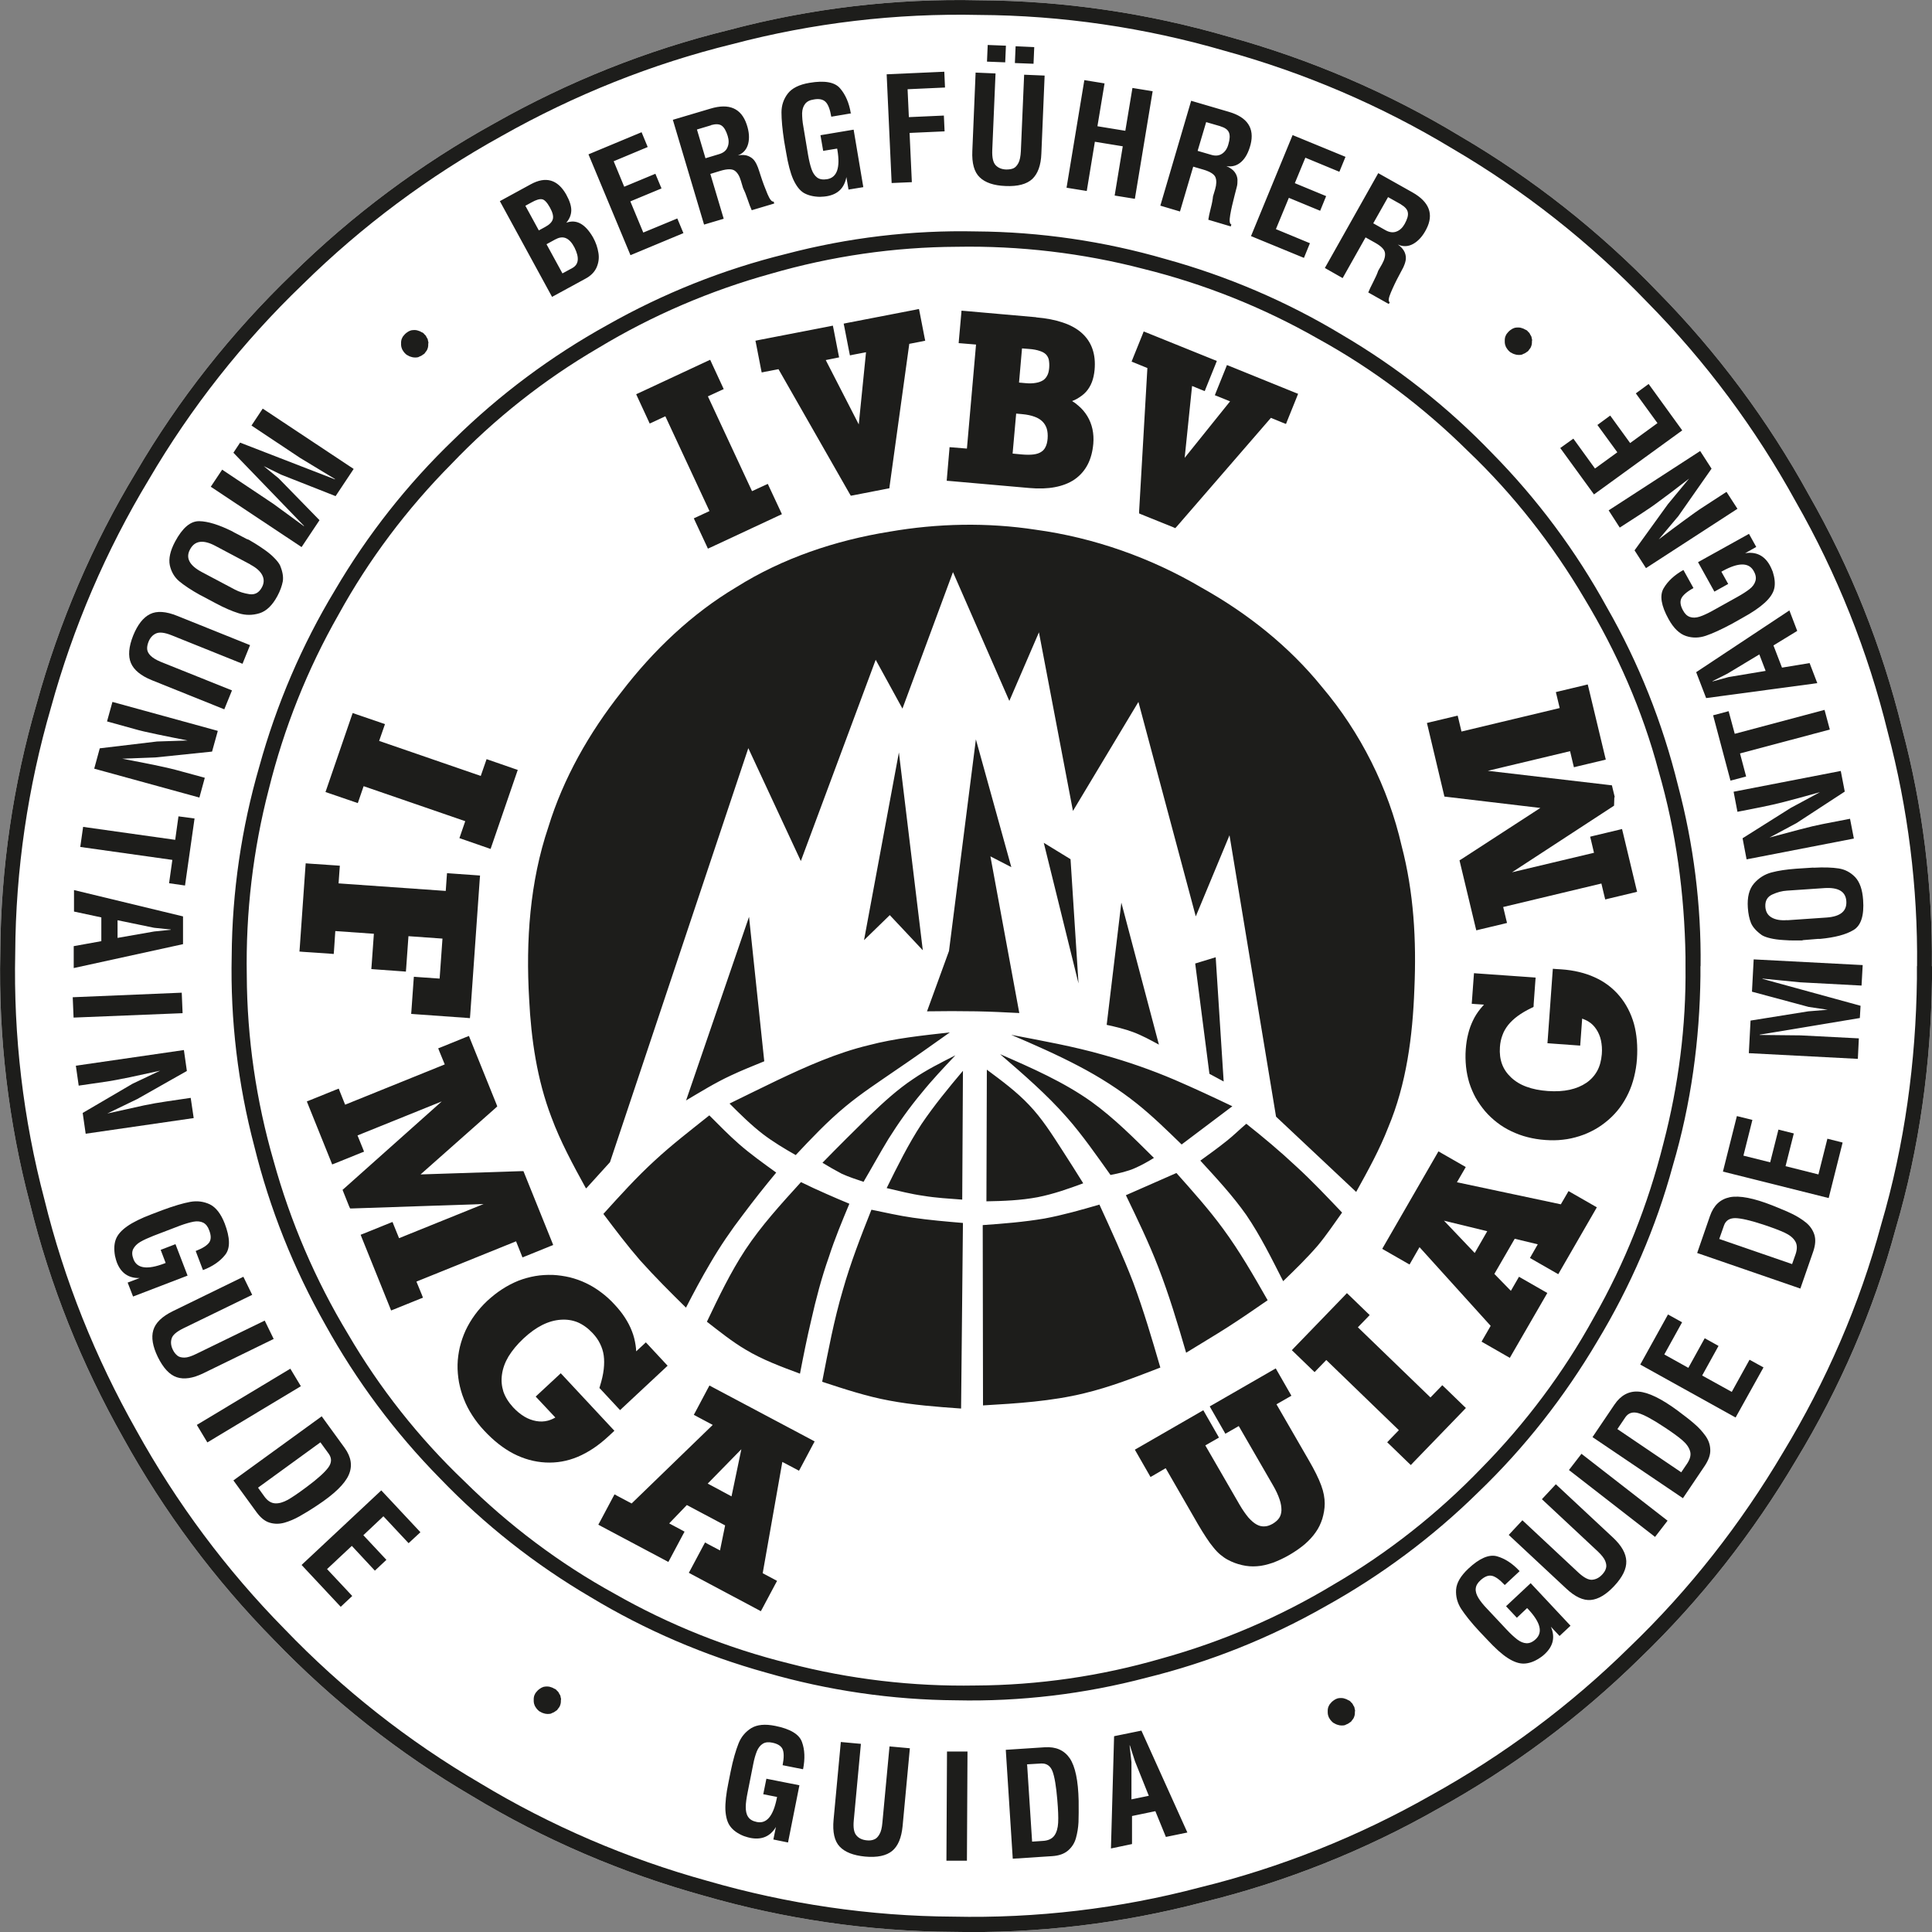
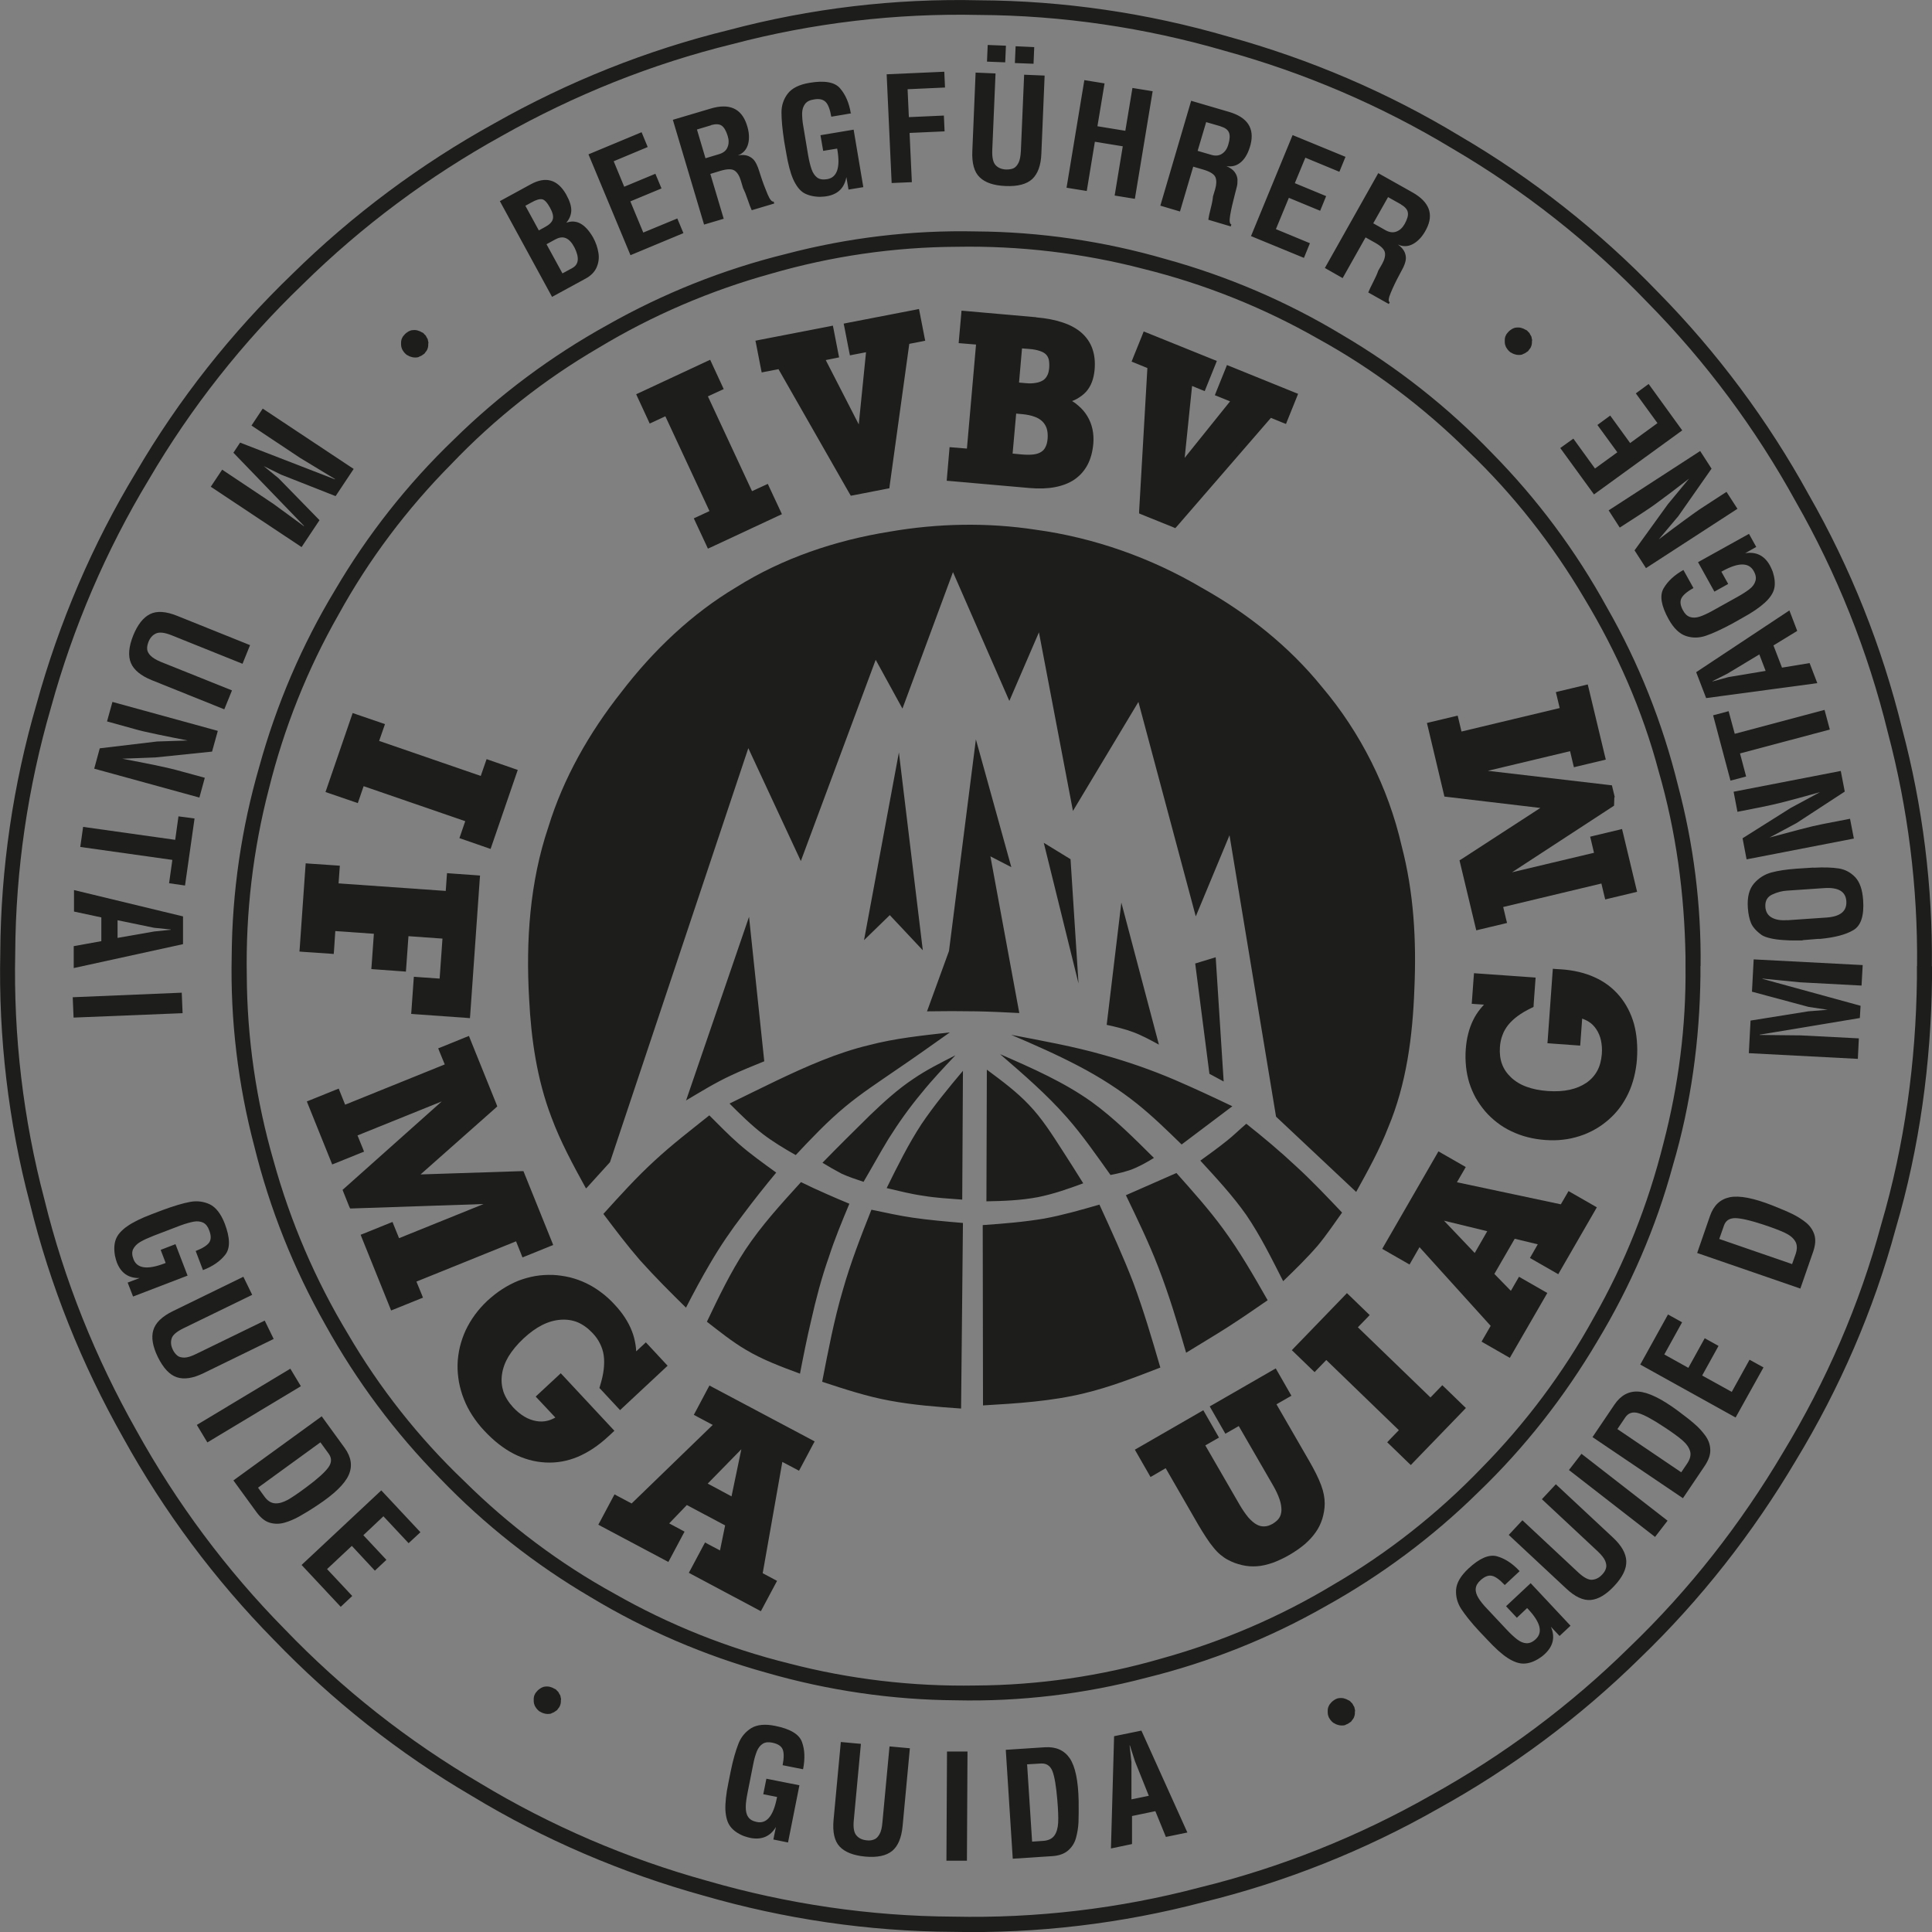
<svg xmlns="http://www.w3.org/2000/svg" viewBox="0 0 135.75 135.75" data-name="Ebene 1" id="Ebene_1">
  <rect x="0" y="0" width="135.75" height="135.75" fill="#808080" stroke="none" />
  <defs>
    <style>
      .cls-1, .cls-2 {
        fill-rule: evenodd;
      }

      .cls-1, .cls-3 {
        fill: #1d1d1b;
      }

      .cls-2 {
        fill: #fff;
      }
    </style>
  </defs>
-   <path d="M135.75,67.89c0,.29,0,.58,0,.9-.07,5.89-.87,11.84-2.55,17.54-1.55,5.73-3.93,11.2-6.99,16.25-3.03,5.12-6.7,9.81-10.98,13.93-4.22,4.15-9.01,7.72-14.19,10.58-5.15,2.93-10.72,5.15-16.48,6.56-5.73,1.51-11.68,2.22-17.6,2.09-5.92-.03-11.84-.9-17.54-2.55-5.7-1.58-11.2-3.93-16.25-6.99-5.12-2.99-9.81-6.7-13.93-10.98-4.15-4.22-7.72-9.01-10.58-14.19-2.93-5.18-5.15-10.72-6.56-16.48C.59,78.83-.11,72.88.02,66.96c.03-5.92.9-11.84,2.55-17.5,1.58-5.73,3.93-11.23,6.99-16.28,2.99-5.12,6.7-9.81,10.98-13.93,4.22-4.15,9.01-7.72,14.19-10.58,5.18-2.93,10.72-5.15,16.48-6.56C56.92.59,62.88-.12,68.8.02c5.92.03,11.84.9,17.5,2.55,5.73,1.58,11.23,3.93,16.28,6.99,5.12,2.99,9.81,6.7,13.93,10.98,4.15,4.22,7.72,9.01,10.58,14.22,2.93,5.12,5.15,10.68,6.56,16.44,1.45,5.44,2.15,11.1,2.09,16.7h0Z" class="cls-2" />
  <g>
    <path d="M119.48,67.89c0,.22,0,.44,0,.68-.05,4.48-.66,9-1.94,13.33-1.18,4.35-2.99,8.51-5.31,12.35-2.3,3.89-5.09,7.46-8.35,10.59-3.21,3.16-6.85,5.87-10.79,8.05-3.92,2.23-8.15,3.91-12.53,4.99-4.36,1.15-8.88,1.69-13.38,1.59-4.5-.03-9-.69-13.33-1.94-4.33-1.2-8.51-2.99-12.35-5.31-3.89-2.28-7.46-5.09-10.59-8.35-3.16-3.21-5.87-6.85-8.05-10.79-2.23-3.94-3.91-8.15-4.99-12.53-1.15-4.36-1.69-8.88-1.59-13.38.03-4.5.69-9,1.94-13.31,1.2-4.35,2.99-8.54,5.31-12.38,2.28-3.89,5.09-7.46,8.35-10.59,3.21-3.16,6.85-5.87,10.79-8.05,3.94-2.23,8.15-3.91,12.53-4.99,4.36-1.15,8.88-1.69,13.38-1.59,4.5.03,9,.69,13.31,1.94,4.35,1.2,8.54,2.99,12.38,5.31,3.89,2.28,7.46,5.09,10.59,8.35,3.16,3.21,5.87,6.85,8.05,10.82,2.23,3.89,3.91,8.12,4.99,12.5,1.1,4.13,1.64,8.44,1.59,12.7h0ZM118.43,67.89c0-.22,0-.44,0-.66-.07-4.41-.66-8.81-1.89-13.05-1.13-4.26-2.93-8.35-5.22-12.14-2.24-3.79-4.97-7.29-8.17-10.34-3.13-3.1-6.7-5.79-10.56-7.91-3.84-2.19-7.98-3.84-12.26-4.9-4.26-1.11-8.69-1.63-13.1-1.55-4.41.02-8.81.66-13.05,1.89-4.26,1.18-8.35,2.93-12.14,5.22-3.79,2.21-7.29,4.97-10.34,8.17-3.1,3.13-5.79,6.7-7.91,10.56-2.19,3.84-3.84,7.98-4.9,12.26-1.11,4.26-1.63,8.69-1.55,13.1.02,4.41.66,8.81,1.89,13.05,1.18,4.26,2.93,8.35,5.22,12.14,2.21,3.79,4.97,7.29,8.17,10.34,3.13,3.1,6.7,5.79,10.56,7.91,3.84,2.19,7.98,3.84,12.26,4.9,4.26,1.11,8.69,1.63,13.1,1.55,4.41-.02,8.81-.66,13.05-1.89,4.26-1.18,8.35-2.93,12.14-5.22,3.79-2.21,7.29-4.97,10.37-8.17,3.08-3.13,5.76-6.7,7.88-10.56,2.19-3.84,3.82-7.95,4.9-12.26,1.06-4.06,1.6-8.25,1.55-12.43h0Z" class="cls-1" />
    <path d="M41.16,83.48c-.9-1.64-1.79-3.28-2.42-4.99-1-2.62-1.42-5.46-1.56-8.29-.24-4.11.05-8.24,1.35-12.09,1.05-3.42,2.86-6.61,5.12-9.47,2.25-2.94,4.97-5.53,8.1-7.39,3.23-2.03,6.95-3.28,10.74-3.89,3.4-.59,6.88-.66,10.28-.14,4.11.56,8.12,1.98,11.69,4.09,3.2,1.79,6.12,4.11,8.42,6.95,2.72,3.21,4.67,7.1,5.6,11.16.86,3.28,1.05,6.65.9,10.06-.12,3.33-.56,6.7-1.84,9.74-.61,1.57-1.42,3.03-2.25,4.53l-5.63-5.29-3.27-19.77-2.37,5.7-4.03-15.07-4.6,7.66-2.39-12.55-2.08,4.82-3.96-9.05-3.55,9.59-1.88-3.43-5.26,14.14-3.69-7.93-9.72,29.09-1.66,1.83h0ZM48.2,77.34l4.43-12.92,1.07,10.15c-.78.32-1.59.64-2.35,1-1.1.51-2.13,1.15-3.16,1.76h0ZM60.71,66.06l2.45-13.19,1.68,13.9-2.32-2.47-1.81,1.76h0ZM65.14,71.05l1.54-4.23,1.89-14.87,2.49,8.98-1.47-.76,2.03,11.01c-.98-.05-1.98-.1-2.99-.12-1.17-.02-2.32-.02-3.5,0h0ZM75.78,69.1l-2.44-9.88,1.88,1.15.56,8.73h0ZM77.76,72.01l1.03-8.59,2.64,9.98c-.59-.32-1.17-.64-1.81-.88-.59-.22-1.22-.37-1.86-.51h0ZM84.98,75.46l-1-7.76,1.44-.44.56,8.73-1-.54h0ZM42.4,85.29c1.15-1.27,2.32-2.57,3.6-3.74,1.22-1.13,2.55-2.15,3.84-3.18.69.69,1.35,1.37,2.08,2.01.81.71,1.71,1.35,2.62,2.01-.81.98-1.59,1.96-2.35,2.98-.83,1.08-1.59,2.2-2.28,3.38-.61,1.03-1.17,2.08-1.71,3.13-1.1-1.08-2.2-2.18-3.23-3.33-.91-1.05-1.74-2.15-2.57-3.25h0ZM49.67,92.87c.83-1.74,1.66-3.47,2.69-5.04,1.13-1.71,2.52-3.23,3.92-4.77.59.29,1.17.56,1.79.83.54.24,1.08.47,1.61.69-.51,1.22-1.03,2.47-1.44,3.74-.51,1.44-.91,2.96-1.25,4.48-.29,1.22-.54,2.47-.78,3.72-1.32-.49-2.64-.98-3.82-1.69-.95-.56-1.83-1.27-2.72-1.96h0ZM57.77,97.08c.42-2.15.83-4.33,1.45-6.43.54-1.91,1.27-3.79,2.01-5.65.98.2,1.93.42,2.91.56,1.17.17,2.35.27,3.52.37l-.13,13.04c-1.71-.12-3.4-.25-5.04-.56-1.59-.29-3.16-.81-4.72-1.32h0ZM69.07,98.75l-.02-12.67c1.44-.1,2.91-.22,4.33-.46,1.3-.24,2.59-.61,3.87-.98.83,1.81,1.66,3.62,2.37,5.46.73,1.96,1.32,3.96,1.91,5.99-1.76.68-3.52,1.37-5.36,1.81-2.3.56-4.7.71-7.1.85h0ZM83.34,95.04c-.59-2.03-1.2-4.06-1.96-6.02-.66-1.71-1.47-3.38-2.27-5.04l3.55-1.56c1.13,1.27,2.27,2.54,3.28,3.92,1.17,1.59,2.15,3.3,3.13,5.02-.93.64-1.84,1.27-2.79,1.88-.95.61-1.96,1.2-2.94,1.81h0ZM90.16,90.02c-.81-1.59-1.59-3.18-2.59-4.65-.95-1.35-2.1-2.59-3.23-3.82.61-.44,1.25-.9,1.86-1.39.47-.37.91-.81,1.37-1.2,1.2.95,2.37,1.93,3.5,2.99,1.13,1.03,2.18,2.15,3.23,3.25-.56.78-1.1,1.59-1.71,2.32-.76.88-1.59,1.69-2.42,2.49h0ZM83.02,80.41c-1.03-1-2.03-1.98-3.13-2.86-1.25-1-2.64-1.88-4.09-2.64-1.54-.81-3.16-1.52-4.75-2.2,2.18.42,4.38.81,6.51,1.42,1.69.47,3.35,1.05,4.97,1.74,1.37.59,2.72,1.22,4.06,1.86l-3.57,2.69h0ZM78.03,82.56c-.98-1.37-1.96-2.79-3.06-4.04-1.42-1.62-3.06-3.03-4.7-4.45,2.25.98,4.48,1.96,6.43,3.35,1.59,1.15,2.98,2.55,4.38,3.94-.44.27-.86.51-1.32.71-.54.24-1.13.37-1.74.49h0ZM76.12,83.14c-1.05.39-2.1.76-3.21.98-1.17.22-2.37.27-3.6.29l.03-9.25c1.05.78,2.08,1.54,2.96,2.47.91.95,1.61,2.06,2.32,3.16.51.78,1,1.57,1.49,2.35h0ZM67.61,84.29c-.93-.07-1.84-.12-2.74-.27-.86-.12-1.71-.34-2.57-.54.76-1.54,1.52-3.08,2.45-4.5.88-1.3,1.88-2.52,2.91-3.74l-.05,9.05h0ZM60.68,83.04c-.51-.17-1.03-.34-1.52-.56-.46-.24-.93-.51-1.37-.78,1.1-1.13,2.23-2.25,3.35-3.35.95-.91,1.93-1.81,3.03-2.54.93-.64,1.96-1.15,2.96-1.66-.81.86-1.62,1.71-2.37,2.64-.86,1.03-1.62,2.1-2.33,3.23-.61,1-1.17,2.03-1.76,3.03h0ZM55.91,81.16c-.81-.46-1.59-.93-2.3-1.47-.83-.64-1.59-1.39-2.35-2.15,1.1-.54,2.2-1.08,3.3-1.61,2.1-1,4.26-1.96,6.48-2.49,1.86-.49,3.77-.68,5.7-.9-1.27.9-2.52,1.79-3.82,2.67-1.2.83-2.4,1.61-3.52,2.54-1.27,1.05-2.4,2.25-3.5,3.42h0Z" class="cls-1" />
    <path d="M107.64,23.97v.02c0,.07,0,.17-.02.24-.02.07-.05.17-.1.24-.05.07-.1.12-.15.2-.07.05-.15.1-.22.15-.07.02-.15.07-.22.1-.07.02-.17.02-.24.02-.1,0-.17-.02-.27-.05-.07-.02-.15-.05-.22-.1-.07-.02-.15-.1-.2-.15-.07-.07-.1-.12-.15-.2-.05-.07-.07-.15-.1-.24-.02-.07-.02-.17-.02-.24,0-.1,0-.17.02-.24.02-.1.07-.17.1-.24.05-.07.1-.12.17-.2.05-.05.12-.1.2-.15.07-.05.15-.07.22-.1.1-.02.17-.02.27-.02.07,0,.17.02.24.05.07.02.15.05.22.1.07.02.15.07.2.15.07.05.12.12.15.2.05.07.1.15.1.24.02.07.05.15.02.22h0Z" class="cls-1" />
    <path d="M80.04,36.09v-.18s.58-10.05.58-10.05l-.88-.36-.23-.09.09-.23.67-1.66.09-.23.23.09,4.68,1.89.23.09-.09.23-.67,1.66-.09.23-.23-.09-.66-.27-.52,5.05,3.19-3.97-.84-.34-.23-.09.09-.23.67-1.66.09-.23.23.09,4.54,1.84.23.09-.09.23-.67,1.66-.09.23-.23-.09-.83-.34-6.6,7.62-.12.13-.16-.07-2.23-.9-.16-.07h0ZM71.15,31.87l.63.06c.33.03.62.03.85,0h0c.22-.03.4-.09.53-.18h0c.13-.08.23-.19.3-.34.08-.15.13-.35.15-.59.02-.27,0-.5-.06-.7-.06-.19-.16-.36-.3-.5h0s0,0,0,0h0c-.14-.14-.33-.26-.56-.34-.24-.09-.53-.15-.86-.18l-.43-.04-.25,2.81h0ZM71.59,26.88l.45.04c.29.03.54.02.75-.02.2-.03.37-.1.5-.18.12-.08.22-.19.29-.33.08-.14.12-.32.14-.54.02-.23,0-.43-.03-.59-.04-.15-.11-.27-.2-.36-.1-.1-.24-.18-.43-.24-.2-.07-.45-.12-.74-.14l-.51-.04-.21,2.41h0ZM72.81,22.3c.71.06,1.33.18,1.86.36.54.18.98.42,1.33.73h0c.35.31.61.69.76,1.13.15.43.2.92.15,1.47-.03.31-.09.6-.19.86-.1.26-.24.49-.41.68h0c-.17.19-.39.35-.65.5-.1.05-.21.11-.33.15.15.09.29.19.41.3.27.22.49.48.66.76.17.28.29.59.36.91.07.33.09.67.06,1.03-.05.56-.18,1.05-.4,1.47-.22.42-.53.77-.92,1.04h0c-.38.26-.85.44-1.38.54-.53.1-1.12.12-1.79.06l-5.56-.49-.25-.02.02-.25.16-1.86.02-.25.25.02.97.08.64-7.31-.97-.08-.25-.02.02-.25.16-1.78.02-.25.25.02,4.99.44h0ZM59.78,34.83l-.09-.15-4.99-8.74-.94.18-.24.05-.05-.24-.34-1.75-.05-.24.24-.05,4.96-.96.24-.05.05.24.34,1.75.05.24-.24.05-.7.14,2.32,4.52.51-5.07-.89.17-.24.05-.05-.24-.34-1.75-.05-.24.24-.05,4.81-.93.24-.05.05.24.34,1.75.05.24-.24.05-.88.17-1.38,9.98-.02.17-.17.03-2.36.46-.17.03h0ZM49.74,38.55l-.1-.22-.79-1.69-.1-.22.22-.1.88-.41-3.1-6.66-.88.41-.22.1-.1-.22-.75-1.62-.1-.22.22-.1,4.76-2.22.22-.1.1.22.75,1.62.1.22-.22.1-.89.41,3.1,6.66.89-.41.22-.1.1.22.79,1.69.1.22-.22.1-4.76,2.22-.22.1h0Z" class="cls-3" />
    <path d="M113.43,56.02l-.02.59-7.17,4.68,5.76-1.37-.21-.89-.06-.24.24-.06,1.76-.42.24-.06.06.24.94,3.93.06.24-.24.06-1.76.42-.24.06-.06-.24-.21-.88-6.9,1.65.21.88.06.24-.24.06-1.68.4-.24.06-.06-.24-1.08-4.51-.04-.17.15-.09,5.53-3.59-6.57-.78-.17-.02-.04-.17-1.13-4.76-.06-.24.24-.06,1.68-.4.24-.06.06.24.21.88,6.9-1.65-.21-.88-.06-.24.24-.06,1.76-.42.24-.06.06.24,1.15,4.8.06.24-.24.06-1.76.42-.24.06-.06-.24-.21-.89-5.78,1.38,8.55,1,.17.02.04.17.24.99-.08-.33h0ZM107.74,70.76l-.13.06c-.37.18-.7.37-.97.57-.27.2-.49.41-.67.63-.17.22-.31.45-.4.71-.1.26-.16.54-.18.85-.03.44.02.84.15,1.19.13.35.34.66.64.94.3.28.66.5,1.08.65.43.16.93.26,1.5.3.57.04,1.09.01,1.54-.09.45-.1.83-.26,1.17-.49.33-.23.58-.51.76-.84.18-.33.28-.72.32-1.17.03-.36,0-.68-.06-.97-.06-.28-.17-.54-.32-.77h0c-.15-.23-.33-.41-.54-.54h0c-.14-.09-.3-.16-.46-.22l-.12,1.65-.02.25-.25-.02-1.8-.13-.25-.02.02-.25.34-4.73.02-.25.25.02.34.02c.88.06,1.67.25,2.35.56.69.31,1.27.75,1.74,1.31.47.56.81,1.22,1.02,1.96.2.74.27,1.56.21,2.47-.03.43-.1.85-.2,1.26-.1.4-.23.78-.4,1.14h0c-.17.36-.37.7-.6,1.01-.23.31-.5.6-.8.86h0c-.3.26-.62.49-.96.68h0c-.34.19-.7.35-1.08.47h0c-.38.12-.77.21-1.17.25-.4.05-.82.05-1.24.02-.43-.03-.85-.1-1.24-.2-.4-.1-.77-.24-1.13-.41h0c-.36-.17-.69-.37-1-.61-.31-.24-.59-.5-.85-.8-.25-.3-.47-.61-.66-.94-.18-.33-.33-.68-.45-1.05h0c-.11-.37-.19-.75-.23-1.14-.04-.4-.05-.81-.02-1.22.03-.38.08-.74.17-1.08.08-.34.2-.66.34-.95.14-.3.32-.57.52-.82.08-.1.16-.19.25-.29l-.61-.04-.25-.02.02-.25.12-1.65.02-.25.25.02,3.83.27.25.02-.02.25-.12,1.65v.14h-.01ZM106.09,95.41l-.21-.12-1.57-.9-.21-.12.12-.21.52-.9-5-5.53-.58,1.01-.12.21-.21-.12-1.5-.86-.21-.12.12-.21,3.71-6.43.12-.21.21.12,1.5.86.21.12-.12.21-.5.86,7.3,1.55.42-.72.12-.21.21.12,1.57.9.21.12-.12.21-2.47,4.28-.12.21-.21-.12-1.57-.9-.21-.12.12-.21.43-.75-1.62-.39-1.43,2.47,1.16,1.19.45-.78.12-.21.21.12,1.57.9.21.12-.12.21-2.4,4.15-.12.21h0ZM103.62,88.04l.88-1.53-3.04-.74,2.16,2.27h0ZM99.13,102.94l-.18-.17-1.3-1.26-.18-.17.17-.18.65-.67-5.1-4.93-.65.67-.17.18-.18-.17-1.24-1.2-.18-.17.17-.18,3.53-3.65.17-.18.18.17,1.24,1.2.18.17-.17.18-.66.68,5.1,4.93.66-.68.17-.18.18.17,1.3,1.26.18.17-.17.18-3.53,3.65-.17.18h0ZM81.89,103.17l-.84.49-.21.12-.12-.21-.86-1.5-.12-.21.21-.12,4.39-2.53.21-.12.12.21.86,1.5.12.21-.21.12-.75.43,2.41,4.17c.21.36.42.66.62.9.2.22.39.39.58.49.18.1.36.14.54.13.19,0,.38-.07.58-.18.2-.12.36-.26.46-.41.1-.15.15-.33.16-.54h0c0-.22-.03-.47-.13-.76-.1-.3-.25-.63-.46-.99l-2.41-4.17-.73.42-.21.12-.12-.21-.86-1.5-.12-.21.21-.12,4.22-2.43.21-.12.12.21.86,1.5.12.21-.21.12-.84.48,2.27,3.93h0c.2.34.37.66.52.96.15.3.26.56.35.8.09.24.15.46.19.67.04.22.06.42.06.61,0,.38-.07.74-.17,1.08-.11.34-.26.66-.47.95h0c-.2.29-.46.57-.77.84-.31.26-.67.51-1.08.75h0c-.4.23-.79.41-1.17.55-.39.13-.75.22-1.1.24h0c-.35.03-.71,0-1.05-.08-.35-.08-.68-.2-1.01-.38,0,0,0,0,0,0h0s0,0,0,0c-.17-.09-.34-.21-.51-.35-.17-.14-.33-.31-.49-.51-.16-.19-.33-.42-.51-.7-.18-.27-.37-.58-.57-.92l-2.27-3.94h0Z" class="cls-3" />
    <polygon points="26.79 104.72 29.54 107.66 28.71 108.43 26.94 106.54 25.53 107.87 27.15 109.6 26.34 110.36 24.72 108.62 22.98 110.25 24.75 112.14 23.94 112.9 21.19 109.96 26.79 104.72 26.79 104.72" class="cls-3" />
    <path d="M24.78,50.1l.23.08,1.81.62.23.08-.08.23-.33.95,7.14,2.46.33-.95.08-.23.23.08,1.73.6.23.08-.08.23-1.75,5.09-.08.23-.23-.08-1.73-.6-.23-.08.08-.23.33-.96-7.14-2.46-.33.96-.08.23-.23-.08-1.81-.62-.23-.08.08-.23,1.75-5.09.08-.23h0ZM23.44,67.03l-.24-.02-1.91-.13-.25-.02.02-.24.4-5.71.02-.25.24.02,1.91.13.25.02-.02.24-.07,1,7.53.53.07-1,.02-.25.24.02,1.83.13.25.02-.02.24-.67,9.53-.02.25-.24-.02-3.64-.26-.25-.02.02-.24.15-2.12.02-.25.24.02,1.57.11.2-2.81-2.39-.17-.16,2.24-.02.25-.24-.02-1.94-.14-.25-.02.02-.24.16-2.24-2.71-.19-.09,1.35-.02.25h0ZM24.07,83.6l.13-.11,6.84-6.1-5.92,2.39.37.91.09.23-.23.09-1.78.72-.23.09-.09-.23-1.6-3.97-.09-.23.23-.09,1.78-.72.23-.09.09.23.36.9,7-2.83-.37-.9-.09-.23.23-.09,1.7-.69.23-.09.09.23,1.84,4.56.06.16-.13.12-5.26,4.66,7.06-.23h.17s.06.15.06.15l1.94,4.81.09.23-.23.09-1.7.69-.23.09-.09-.23-.36-.9-7,2.83.37.9.09.23-.23.09-1.78.72-.23.09-.09-.23-1.96-4.86-.09-.23.23-.09,1.78-.72.23-.09.09.23.37.91,5.94-2.4-9.21.31h-.17s-.07-.15-.07-.15l-.4-1-.06-.16h0ZM42.12,97.52l.04-.14c.13-.42.22-.81.26-1.17.04-.35.04-.68,0-.97h0c-.04-.29-.13-.57-.26-.83-.13-.27-.31-.52-.53-.75-.32-.34-.67-.59-1.04-.75-.37-.15-.76-.21-1.19-.18-.43.03-.86.15-1.3.37-.44.22-.88.54-1.32.95-.45.42-.79.84-1.05,1.26-.25.42-.4.84-.46,1.27-.06.42-.02.82.1,1.2.13.38.36.75.68,1.1.26.28.52.49.8.66h0c.27.16.55.26.83.31h0c.28.05.56.04.82-.03.18-.05.35-.12.52-.22l-1.21-1.29-.17-.18.18-.17,1.4-1.3.18-.17.17.18,3.43,3.68.17.18-.18.17-.26.24c-.69.64-1.4,1.11-2.13,1.42-.74.31-1.49.44-2.27.4-.78-.04-1.53-.25-2.25-.62-.71-.37-1.4-.91-2.06-1.62-.32-.34-.59-.69-.83-1.06-.24-.37-.44-.75-.59-1.14h0c-.16-.39-.27-.79-.35-1.2h0c-.07-.41-.11-.82-.1-1.24h0c.01-.42.07-.83.16-1.23.1-.4.23-.79.41-1.18h0c.18-.38.4-.75.65-1.09.25-.34.54-.67.87-.98.34-.31.69-.59,1.05-.82.37-.24.74-.43,1.13-.59h0c.39-.15.79-.26,1.19-.33.41-.07.81-.09,1.23-.08.41.02.81.08,1.2.17.39.1.77.23,1.14.41h0c.36.17.72.39,1.05.64.34.25.66.54.96.87.28.3.52.6.72.91.2.31.37.63.49.95.13.32.21.66.26.99.02.14.04.29.04.43l.5-.46.18-.17.17.18,1.19,1.28.17.18-.18.17-2.98,2.78-.18.17-.17-.18-1.19-1.28-.1-.1h0ZM49.72,104.24l1.68.9.69-3.31-2.37,2.42h0ZM42.04,107.13l.12-.22.9-1.69.12-.22.22.12.98.52,5.7-5.52-1.11-.59-.22-.12.12-.22.86-1.62.12-.22.22.12,6.95,3.69.22.12-.12.22-.86,1.62-.12.22-.22-.12-.95-.5-1.38,7.82.79.42.22.12-.12.22-.9,1.69-.12.22-.22-.12-4.62-2.46-.22-.12.12-.22.9-1.69.12-.22.22.12.83.44.36-1.76-2.69-1.43-1.24,1.29.86.46.22.12-.12.22-.9,1.69-.12.22-.22-.12-4.48-2.38-.22-.12h0Z" class="cls-3" />
    <path d="M35.11,14.14l2.18-1.19c1.06-.58,1.89-.34,2.49.71.25.45.37.83.36,1.14-.01.31-.13.59-.35.85.71-.26,1.33.08,1.88,1.03.2.36.32.72.38,1.1.06.37,0,.72-.14,1.03-.15.32-.41.58-.79.78l-2.33,1.27-3.67-6.73h0ZM36.91,14.45l.95,1.74.44-.24c.3-.16.48-.34.54-.54.06-.2,0-.47-.2-.83-.2-.36-.39-.56-.56-.58-.17-.03-.41.04-.73.22l-.44.24h0ZM39.04,16.81l-.64.35,1.12,2.05.68-.37c.47-.25.52-.73.17-1.44-.35-.68-.79-.88-1.32-.59h0ZM41.36,10.84l3.72-1.55.43,1.04-2.39,1,.74,1.79,2.19-.91.43,1.03-2.19.91.91,2.19,2.39-.99.43,1.03-3.72,1.55-2.95-7.08h0ZM47.27,8.42l2.66-.79c1.3-.39,2.15-.02,2.53,1.1.18.52.21.98.11,1.37-.1.39-.34.67-.72.82.29-.05.53-.04.72.04.19.08.34.19.44.33.1.14.18.3.24.46.06.16.12.35.19.57.16.5.33.94.49,1.32.16.38.31.56.43.52l.04.14-1.58.47c-.08-.17-.18-.43-.29-.76-.11-.33-.22-.6-.32-.8l-.15-.5c-.1-.35-.25-.59-.44-.72-.19-.13-.52-.13-.99.01l-.72.22.94,3.15-1.38.41-2.19-7.35h0ZM49.97,8.8l-1,.3.6,2.02.96-.29c.3-.09.5-.25.59-.49.1-.23.1-.5.01-.79-.11-.36-.25-.6-.42-.72-.17-.12-.42-.13-.75-.04h0ZM59.83,7.96l-1.42.24c-.09-.52-.22-.86-.4-1.04-.18-.18-.46-.24-.83-.17-.28.04-.48.14-.61.31-.13.17-.2.38-.21.65,0,.27.02.59.09.96l.33,1.98c.07.4.15.73.24.99.09.26.22.46.39.59.17.13.41.17.71.12.69-.12.93-.8.72-2.05l-.02-.1-.98.16-.19-1.1,2.33-.39.68,4.04-1.04.17-.15-.88c-.14.77-.6,1.22-1.39,1.35-.1.02-.26.03-.48.04-.46-.01-.84-.11-1.13-.28-.29-.18-.53-.5-.74-.96-.2-.46-.36-1.08-.49-1.86l-.14-.8c-.13-.85-.19-1.53-.19-2.03,0-.5.15-.94.44-1.32.29-.38.8-.64,1.53-.76,1.06-.18,1.78-.05,2.15.39.38.44.63,1.02.75,1.74h0ZM62.31,5.22l4.04-.18.05,1.11-2.63.12.09,1.96,2.46-.11.05,1.11-2.46.11.16,3.46-1.42.06-.35-7.64h0ZM68.53,5.1l1.42.06-.23,5.39c-.02.52.06.87.24,1.06.18.19.43.29.74.3.19,0,.36-.02.5-.08.14-.06.26-.19.36-.38.1-.19.15-.47.17-.83l.23-5.37,1.44.06-.23,5.49c-.03.82-.25,1.41-.64,1.78-.39.36-1.02.53-1.88.49-.82-.03-1.43-.24-1.81-.61-.39-.37-.56-.99-.52-1.86l.23-5.49h0ZM71.36,3.25l1.31.06-.05,1.17-1.31-.05.05-1.17h0ZM69.4,3.16l1.28.05-.05,1.17-1.28-.05.05-1.17h0ZM76.19,5.63l1.42.23-.5,3.01,1.96.32.5-3.01,1.42.23-1.25,7.56-1.42-.23.57-3.46-1.96-.32-.57,3.46-1.42-.23,1.25-7.56h0ZM83.69,7.08l2.66.78c1.3.38,1.81,1.15,1.52,2.3-.14.53-.35.94-.65,1.21-.3.27-.65.37-1.05.3.27.12.47.26.59.43.12.17.18.34.19.52,0,.18,0,.35-.05.52-.04.17-.09.36-.15.58-.13.51-.24.96-.31,1.38-.07.41-.05.63.08.67l-.04.14-1.58-.47c.03-.19.08-.46.17-.8.09-.34.14-.62.16-.84l.15-.5c.1-.35.11-.63.02-.85-.09-.21-.37-.39-.84-.53l-.72-.21-.93,3.15-1.38-.41,2.16-7.35h0ZM85.75,8.87l-1-.29-.6,2.02.96.28c.3.09.55.06.76-.08.21-.14.36-.36.44-.66.11-.36.12-.64.04-.83-.08-.2-.28-.34-.61-.44h0ZM90.82,9.49l3.72,1.53-.43,1.05-2.39-.99-.74,1.79,2.2.91-.42,1.03-2.2-.91-.91,2.2,2.39.99-.42,1.03-3.72-1.53,2.92-7.09h0ZM96.83,12.16l2.42,1.36c1.18.67,1.51,1.53.97,2.58-.25.49-.56.83-.91,1.03-.35.2-.72.22-1.09.05.24.17.4.36.48.55.08.19.1.38.07.55-.03.17-.09.34-.16.49-.08.16-.17.33-.28.53-.25.46-.45.89-.61,1.27-.16.38-.19.61-.07.67l-.07.12-1.44-.81c.07-.18.19-.43.35-.74.16-.31.28-.58.35-.79l.26-.45c.18-.32.25-.59.21-.82-.04-.23-.27-.46-.7-.7l-.66-.37-1.61,2.86-1.25-.71,3.76-6.68h0ZM98.44,14.36l-.91-.51-1.04,1.84.87.49c.27.15.53.18.76.09.24-.09.43-.27.58-.54.18-.33.26-.59.22-.8-.03-.21-.2-.4-.49-.57h0Z" class="cls-1" />
    <path d="M22.52,101.34l-4.39,3.19.44.61c.22.31.47.47.75.49.28.02.58-.07.91-.25.33-.19.77-.49,1.33-.91.77-.57,1.27-1.03,1.51-1.36.24-.33.25-.65.03-.96l-.59-.81h0ZM22.6,99.51l1.62,2.23c.46.64.56,1.27.28,1.9-.28.63-1.01,1.34-2.19,2.12-.51.34-.94.6-1.28.79-.34.19-.69.34-1.04.44-.36.1-.7.1-1.04,0-.34-.1-.64-.35-.92-.73l-1.63-2.24,6.2-4.5h0Z" class="cls-1" />
    <polygon points="20.4 96.17 21.14 97.4 14.57 101.35 13.83 100.12 20.4 96.17 20.4 96.17" class="cls-1" />
    <path d="M17.1,89.71l.62,1.27-4.85,2.36c-.46.23-.74.46-.81.71-.08.25-.05.52.09.8.08.17.19.3.31.4.12.1.29.14.5.14.21,0,.48-.09.81-.25l4.83-2.35.63,1.29-4.94,2.41c-.74.36-1.36.45-1.87.28-.51-.17-.95-.65-1.33-1.42-.36-.74-.47-1.37-.32-1.88.15-.52.61-.97,1.39-1.35l4.94-2.41h0Z" class="cls-1" />
    <path d="M14.26,89.24l-.51-1.34c.49-.19.8-.39.95-.6.14-.21.14-.49,0-.85-.09-.26-.23-.44-.42-.54-.19-.09-.42-.12-.68-.07-.26.05-.57.14-.93.27l-1.88.72c-.38.15-.69.29-.93.43-.24.14-.4.31-.5.5-.1.2-.09.44.02.72.25.65.97.75,2.16.3l.1-.04-.35-.92,1.04-.4.85,2.21-3.83,1.47-.38-.98.84-.32c-.78.02-1.31-.35-1.6-1.1-.04-.1-.08-.25-.13-.46-.08-.46-.06-.84.06-1.16.12-.32.38-.62.79-.91.41-.29.98-.57,1.72-.85l.76-.29c.81-.3,1.46-.49,1.95-.58.49-.09.95-.03,1.38.17.43.21.78.66,1.05,1.35.38,1,.4,1.73.04,2.19-.36.46-.88.82-1.56,1.08h0Z" class="cls-1" />
-     <path d="M12.92,73.77l.21,1.48-3.48,1.97-2.11,1.02c1.2-.27,2.05-.46,2.57-.57.52-.11,1.05-.2,1.59-.28l1.7-.25.21,1.42-7.59,1.1-.21-1.46,3.5-2.05,1.94-.92c-.73.16-1.43.31-2.12.46-.69.14-1.25.25-1.67.31l-1.93.28-.2-1.4,7.59-1.1h0Z" class="cls-1" />
    <polygon points="12.77 69.75 12.83 71.19 5.17 71.5 5.11 70.07 12.77 69.75 12.77 69.75" class="cls-1" />
    <path d="M8.26,65.9l2.57-.45,1.17-.12v-.02s-1.17-.12-1.17-.12l-2.57-.53v1.23h0ZM12.86,64.39v1.95s-7.68,1.68-7.68,1.68v-1.54s1.94-.35,1.94-.35v-1.67s-1.92-.41-1.92-.41v-1.51s7.66,1.85,7.66,1.85h0Z" class="cls-1" />
    <polygon points="11.88 62.06 12.11 60.42 5.64 59.51 5.84 58.1 12.31 59.01 12.54 57.36 13.67 57.51 13 62.22 11.88 62.06 11.88 62.06" class="cls-1" />
    <path d="M15.3,51.37l-.4,1.44-3.97.41-2.34.09c1.21.23,2.07.4,2.58.51.52.11,1.04.23,1.57.38l1.65.45-.38,1.39-7.39-2.03.39-1.43,4.03-.48,2.14-.07c-.73-.14-1.44-.29-2.13-.43-.69-.14-1.24-.27-1.65-.39l-1.88-.52.38-1.37,7.39,2.03h0Z" class="cls-1" />
    <path d="M17.57,45.33l-.53,1.31-5-2.01c-.48-.19-.84-.23-1.08-.12-.24.11-.42.31-.53.6-.07.18-.1.34-.09.5.01.15.09.31.24.46.15.15.39.3.73.44l4.99,2-.54,1.33-5.1-2.05c-.76-.31-1.25-.71-1.46-1.2-.21-.49-.16-1.14.16-1.94.31-.76.7-1.26,1.18-1.5.48-.24,1.12-.2,1.93.13l5.1,2.05h0Z" class="cls-1" />
-     <path d="M17.59,39.66l-2.45-1.3c-.86-.46-1.46-.38-1.79.25-.32.59-.04,1.12.82,1.58l2.34,1.24c.3.16.64.26,1.02.32.38.05.66-.1.86-.46.17-.3.18-.59.04-.87-.14-.28-.42-.53-.84-.75h0ZM14.08,41.82c-.65-.36-1.14-.69-1.49-.98-.34-.29-.56-.67-.66-1.13-.09-.46.03-1.01.37-1.65.52-.97,1.08-1.45,1.7-1.44.61.01,1.38.25,2.31.71l.14.08.86.45s.02.01.04.02c.01,0,.05.02.12.04.11.07.26.15.44.26.18.11.41.26.68.45.27.19.5.38.68.57.19.19.32.36.4.51.19.45.25.82.2,1.14-.06.31-.18.66-.38,1.03-.35.65-.77,1.06-1.26,1.21-.49.15-.98.15-1.46,0-.48-.15-1.01-.38-1.59-.69l-1.09-.58h0Z" class="cls-1" />
    <polygon points="24.85 32.95 23.58 34.86 19.75 33.35 18.53 32.75 19.58 33.61 22.45 36.55 21.19 38.44 14.81 34.2 15.61 33 19.22 35.41 21.35 36.97 21.36 36.95 16.4 31.81 16.87 31.1 23.53 33.68 23.54 33.66 21.08 32.17 17.67 29.9 18.46 28.71 24.85 32.95 24.85 32.95" class="cls-1" />
    <path d="M56.4,124.31l-1.41-.28c.1-.51.1-.89,0-1.12-.1-.23-.34-.38-.71-.46-.27-.06-.5-.04-.68.07-.18.11-.32.29-.42.53-.1.25-.19.56-.26.93l-.39,1.97c-.08.4-.13.74-.13,1.01,0,.28.04.51.16.69.12.19.32.31.62.37.69.14,1.15-.42,1.4-1.66l.02-.1-.97-.19.22-1.09,2.32.46-.8,4.02-1.03-.21.18-.88c-.4.67-1,.92-1.79.77-.1-.02-.26-.06-.46-.13-.43-.17-.75-.4-.95-.67-.21-.27-.32-.66-.35-1.16-.02-.5.05-1.14.21-1.91l.16-.8c.17-.85.37-1.5.55-1.96.18-.46.48-.82.89-1.08.41-.25.97-.31,1.7-.16,1.05.21,1.68.59,1.87,1.13.2.54.22,1.18.08,1.9h0ZM59.08,122.4l1.41.13-.5,5.37c-.05.51.01.87.19,1.07.17.2.41.31.73.34.19.02.36,0,.5-.06.15-.05.27-.17.38-.36.11-.18.18-.46.21-.83l.5-5.35,1.43.13-.51,5.47c-.08.82-.32,1.4-.73,1.74-.41.34-1.05.48-1.91.4-.82-.08-1.41-.31-1.78-.7-.37-.39-.51-1.02-.43-1.89l.51-5.47h0ZM66.54,123.07h1.44s-.04,7.67-.04,7.67h-1.44s.04-7.67.04-7.67h0ZM70.66,122.95l2.75-.18c.79-.05,1.37.21,1.76.78.38.57.59,1.56.62,2.98.01.61,0,1.11-.01,1.5-.02.39-.08.76-.18,1.12-.1.36-.29.65-.56.88-.27.23-.64.36-1.11.39l-2.77.18-.49-7.65h0ZM72.17,123.99l.35,5.41.75-.05c.38-.02.65-.15.81-.37.16-.22.25-.53.27-.91.02-.38,0-.91-.06-1.61-.08-.95-.19-1.62-.34-2.01-.15-.38-.42-.56-.8-.54l-1,.06h0ZM78.29,121.99l1.91-.39,3.23,7.16-1.51.31-.74-1.81-1.64.34v1.97s-1.48.31-1.48.31l.22-7.87h0ZM80.72,126.18l-.97-2.42-.36-1.12h-.02s.13,1.17.13,1.17v2.62s1.22-.25,1.22-.25h0Z" class="cls-1" />
    <polygon points="112 34.74 109.63 31.48 110.55 30.82 112.07 32.92 113.64 31.78 112.24 29.86 113.14 29.2 114.54 31.13 116.46 29.73 114.94 27.64 115.84 26.98 118.2 30.24 112 34.74 112 34.74" class="cls-1" />
    <path d="M115.66,39.93l-.81-1.26,2.34-3.24,1.49-1.8c-.97.75-1.67,1.28-2.1,1.59-.42.32-.87.62-1.33.92l-1.44.93-.78-1.21,6.43-4.17.8,1.24-2.33,3.33-1.38,1.64c.59-.45,1.17-.88,1.74-1.3.57-.42,1.03-.75,1.39-.98l1.63-1.06.77,1.19-6.43,4.17h0Z" class="cls-1" />
    <path d="M118.29,40.06l.7,1.26c-.46.25-.74.5-.85.72-.11.23-.07.51.11.84.13.25.29.4.49.47.2.07.43.06.68-.02.25-.08.55-.22.88-.4l1.76-.98c.36-.2.64-.38.86-.55.22-.17.36-.36.42-.57.07-.21.03-.45-.12-.71-.34-.61-1.07-.61-2.18,0l-.09.05.48.86-.97.54-1.15-2.07,3.58-1.99.51.92-.78.44c.77-.12,1.35.16,1.74.86.05.09.12.24.2.44.14.44.18.83.11,1.16-.07.33-.29.67-.66,1.01-.37.34-.89.7-1.59,1.08l-.71.4c-.76.41-1.38.69-1.85.85-.47.16-.94.17-1.39.02-.46-.15-.87-.54-1.23-1.19-.52-.94-.64-1.66-.35-2.16.29-.5.75-.93,1.39-1.29h0Z" class="cls-1" />
    <path d="M123.62,45.98l-2.24,1.35-1.05.53v.02s1.14-.31,1.14-.31l2.59-.43-.44-1.15h0ZM119.88,49.05l-.7-1.82,6.55-4.34.55,1.44-1.67,1.02.6,1.56,1.94-.32.54,1.41-7.81,1.05h0Z" class="cls-1" />
    <polygon points="121.46 49.97 121.89 51.56 128.2 49.88 128.57 51.26 122.26 52.94 122.69 54.56 121.59 54.85 120.37 50.26 121.46 49.97 121.46 49.97" class="cls-1" />
    <path d="M122.72,60.37l-.28-1.47,3.38-2.13,2.06-1.11c-1.18.33-2.03.56-2.54.69-.51.13-1.04.25-1.58.36l-1.68.33-.27-1.41,7.53-1.46.28,1.45-3.4,2.22-1.89,1.01c.72-.19,1.42-.38,2.1-.56.68-.18,1.23-.31,1.65-.39l1.91-.37.27,1.39-7.53,1.46h0Z" class="cls-1" />
    <path d="M125.57,64.66l2.77-.19c.98-.07,1.44-.45,1.39-1.16-.05-.67-.56-.97-1.53-.91l-2.64.18c-.34.02-.68.11-1.03.27-.35.16-.51.44-.49.85.02.35.16.6.43.76.27.16.64.23,1.11.19h0ZM127.41,60.97c.74-.04,1.33-.02,1.78.05.45.07.83.27,1.16.61.32.34.51.87.56,1.6.08,1.1-.15,1.81-.68,2.12-.53.32-1.3.52-2.33.62h-.16s-.97.08-.97.08c-.01,0-.03,0-.04,0-.01,0-.05.01-.12.03-.13,0-.3,0-.51,0-.21,0-.48,0-.81-.03-.33-.02-.63-.06-.88-.12-.26-.06-.46-.13-.61-.22-.39-.28-.65-.57-.77-.86-.12-.3-.19-.65-.22-1.07-.05-.74.09-1.3.43-1.7.34-.39.75-.65,1.24-.78.49-.13,1.06-.21,1.71-.26l1.23-.08h0Z" class="cls-1" />
    <polygon points="122.88 74 123 71.71 127.06 71.06 128.42 70.95 127.08 70.75 123.1 69.68 123.22 67.41 130.88 67.81 130.8 69.25 126.47 69.02 123.84 68.76 123.84 68.78 130.73 70.67 130.68 71.53 123.64 72.7 123.64 72.72 126.52 72.75 130.61 72.96 130.54 74.4 122.88 74 122.88 74" class="cls-1" />
-     <polygon points="121.06 82.32 122.04 78.42 123.13 78.69 122.5 81.2 124.38 81.67 124.96 79.37 126.04 79.64 125.46 81.94 127.77 82.52 128.4 80.01 129.47 80.28 128.49 84.18 121.06 82.32 121.06 82.32" class="cls-1" />
    <path d="M120.79,87.05l5.13,1.77.25-.71c.12-.36.11-.66-.03-.89-.14-.24-.39-.44-.73-.6-.34-.16-.84-.35-1.5-.57-.91-.3-1.57-.45-1.98-.46-.41,0-.68.17-.8.53l-.33.94h0ZM119.25,88.04l.9-2.6c.26-.75.72-1.18,1.4-1.32.68-.13,1.67.06,2.99.58.57.23,1.03.42,1.38.59.35.17.67.37.96.6.29.23.49.52.6.85.11.34.08.73-.07,1.18l-.91,2.62-7.25-2.5h0Z" class="cls-1" />
    <polygon points="115.25 95.88 117.2 92.36 118.19 92.91 116.94 95.17 118.63 96.11 119.78 94.03 120.75 94.57 119.6 96.65 121.68 97.8 122.93 95.54 123.91 96.08 121.95 99.6 115.25 95.88 115.25 95.88" class="cls-1" />
    <path d="M113.64,100.41l4.49,3.04.42-.62c.21-.32.28-.61.2-.87-.08-.27-.26-.52-.55-.77-.29-.25-.72-.56-1.3-.94-.8-.53-1.4-.85-1.79-.96-.39-.11-.7-.01-.91.3l-.56.83h0ZM111.9,100.97l1.54-2.28c.44-.65,1.01-.96,1.69-.91.69.05,1.6.49,2.74,1.33.49.37.89.67,1.18.93.3.25.55.53.77.83.22.3.34.63.35.98.02.35-.11.72-.37,1.12l-1.55,2.3-6.35-4.29h0Z" class="cls-1" />
    <polygon points="110.24 103.29 111.12 102.15 117.17 106.85 116.29 107.99 110.24 103.29 110.24 103.29" class="cls-1" />
    <path d="M106,107.86l.97-1.04,3.94,3.68c.38.35.7.52.96.5.26-.02.5-.14.71-.37.13-.14.22-.28.26-.43.05-.15.03-.32-.05-.52-.08-.2-.26-.42-.52-.67l-3.93-3.67.98-1.05,4.02,3.75c.6.56.91,1.11.93,1.65.02.54-.26,1.12-.85,1.75-.56.6-1.11.93-1.64.98-.53.05-1.12-.22-1.75-.82l-4.02-3.75h0Z" class="cls-1" />
    <path d="M106.78,110.39l-1.05.98c-.36-.38-.66-.6-.91-.65-.25-.05-.51.06-.79.31-.21.19-.32.38-.34.59-.02.21.05.43.19.66.14.23.34.48.6.75l1.37,1.46c.28.3.53.53.75.7.22.17.44.26.65.27.22.01.44-.08.66-.29.51-.48.33-1.18-.54-2.11l-.07-.07-.72.68-.76-.81,1.73-1.62,2.8,2.99-.77.72-.61-.65c.31.72.17,1.35-.41,1.9-.07.07-.19.18-.38.3-.39.26-.76.38-1.1.39-.34.01-.72-.12-1.14-.39-.42-.27-.89-.7-1.43-1.28l-.56-.59c-.59-.63-1.01-1.17-1.28-1.58-.27-.42-.39-.87-.36-1.35.03-.48.32-.97.86-1.48.78-.73,1.45-1.02,2.01-.87.56.16,1.09.5,1.59,1.04h0Z" class="cls-1" />
    <path d="M134.69,67.89v.89c-.07,5.8-.86,11.66-2.51,17.26-1.52,5.64-3.87,11.02-6.88,15.99-2.98,5.04-6.59,9.66-10.81,13.71-4.15,4.09-8.87,7.6-13.97,10.42-5.07,2.88-10.55,5.07-16.22,6.46-5.64,1.49-11.5,2.18-17.33,2.05-5.83-.03-11.66-.89-17.26-2.51-5.61-1.55-11.02-3.87-16-6.88-5.04-2.95-9.66-6.59-13.71-10.81-4.09-4.15-7.6-8.87-10.42-13.97-2.88-5.1-5.07-10.55-6.46-16.22-1.49-5.64-2.18-11.5-2.05-17.33.03-5.83.89-11.66,2.51-17.23,1.55-5.64,3.87-11.05,6.88-16.03,2.95-5.04,6.59-9.66,10.81-13.71,4.15-4.09,8.87-7.6,13.97-10.42,5.1-2.88,10.55-5.07,16.22-6.46,5.64-1.49,11.5-2.18,17.33-2.05,5.83.03,11.66.89,17.23,2.51,5.64,1.55,11.05,3.87,16.03,6.88,5.04,2.95,9.66,6.59,13.71,10.81,4.09,4.15,7.6,8.87,10.42,14,2.88,5.04,5.07,10.52,6.46,16.19,1.42,5.35,2.12,10.93,2.06,16.44h0ZM135.75,67.89c0,.29,0,.58,0,.9-.07,5.89-.87,11.84-2.55,17.54-1.55,5.73-3.93,11.2-6.99,16.25-3.03,5.12-6.7,9.81-10.98,13.93-4.22,4.15-9.01,7.72-14.19,10.58-5.15,2.93-10.72,5.15-16.48,6.56-5.73,1.51-11.68,2.22-17.6,2.09-5.92-.03-11.84-.9-17.54-2.55-5.7-1.58-11.2-3.93-16.25-6.99-5.12-2.99-9.81-6.7-13.93-10.98-4.15-4.22-7.72-9.01-10.58-14.19-2.93-5.18-5.15-10.72-6.56-16.48C.59,78.83-.11,72.88.02,66.96c.03-5.92.9-11.84,2.55-17.5,1.58-5.73,3.93-11.23,6.99-16.28,2.99-5.12,6.7-9.81,10.98-13.93,4.22-4.15,9.01-7.72,14.19-10.58,5.18-2.93,10.72-5.15,16.48-6.56C56.92.59,62.88-.12,68.8.02c5.92.03,11.84.9,17.5,2.55,5.73,1.58,11.23,3.93,16.28,6.99,5.12,2.99,9.81,6.7,13.93,10.98,4.15,4.22,7.72,9.01,10.58,14.22,2.93,5.12,5.15,10.68,6.56,16.44,1.45,5.44,2.15,11.1,2.09,16.7h0Z" class="cls-1" />
    <path d="M30.09,24.15v.02c0,.07,0,.17-.02.24-.02.07-.05.17-.1.24-.05.07-.1.12-.15.2-.07.05-.15.1-.22.15-.07.02-.15.07-.22.1-.07.02-.17.02-.24.02-.1,0-.17-.02-.27-.05-.07-.02-.15-.05-.22-.1-.07-.02-.15-.1-.2-.15-.07-.07-.1-.12-.15-.2-.05-.07-.07-.15-.1-.24-.02-.07-.02-.17-.02-.24,0-.1,0-.17.02-.24.02-.1.07-.17.1-.24.05-.07.1-.12.17-.2.05-.05.12-.1.2-.15.07-.05.15-.07.22-.1.1-.02.17-.02.27-.02.07,0,.17.02.24.05.07.02.15.05.22.1.07.02.15.07.2.15.07.05.12.12.15.2.05.07.1.15.1.24.02.07.05.15.02.22h0Z" class="cls-1" />
    <path d="M95.2,120.27v.02c0,.07,0,.17-.02.24-.02.07-.05.17-.1.24-.05.07-.1.12-.15.2-.07.05-.15.1-.22.15-.07.02-.15.07-.22.1-.07.02-.17.02-.24.02-.1,0-.17-.02-.27-.05-.07-.02-.15-.05-.22-.1-.07-.02-.15-.1-.2-.15-.07-.07-.1-.12-.15-.2-.05-.07-.07-.15-.1-.24-.02-.07-.02-.17-.02-.24,0-.1,0-.17.02-.24.02-.1.07-.17.1-.24.05-.07.1-.12.17-.2.05-.05.12-.1.2-.15.07-.05.15-.07.22-.1.1-.02.17-.02.27-.02.07,0,.17.02.24.05.07.02.15.05.22.1.07.02.15.07.2.15.07.05.12.12.15.2.05.07.1.15.1.24.02.07.05.15.02.22h0Z" class="cls-1" />
    <path d="M39.41,119.46v.02c0,.07,0,.17-.02.24-.02.07-.05.17-.1.24-.05.07-.1.12-.15.2-.07.05-.15.1-.22.15-.07.02-.15.07-.22.1-.07.02-.17.02-.24.02-.1,0-.17-.02-.27-.05-.07-.02-.15-.05-.22-.1-.07-.02-.15-.1-.2-.15-.07-.07-.1-.12-.15-.2-.05-.07-.07-.15-.1-.24-.02-.07-.02-.17-.02-.24,0-.1,0-.17.02-.24.02-.1.07-.17.1-.24.05-.07.1-.12.17-.2.05-.05.12-.1.2-.15.07-.05.15-.07.22-.1.1-.02.17-.02.27-.02.07,0,.17.02.24.05.07.02.15.05.22.1.07.02.15.07.2.15.07.05.12.12.15.2.05.07.1.15.1.24.02.07.05.15.02.22h0Z" class="cls-1" />
  </g>
</svg>